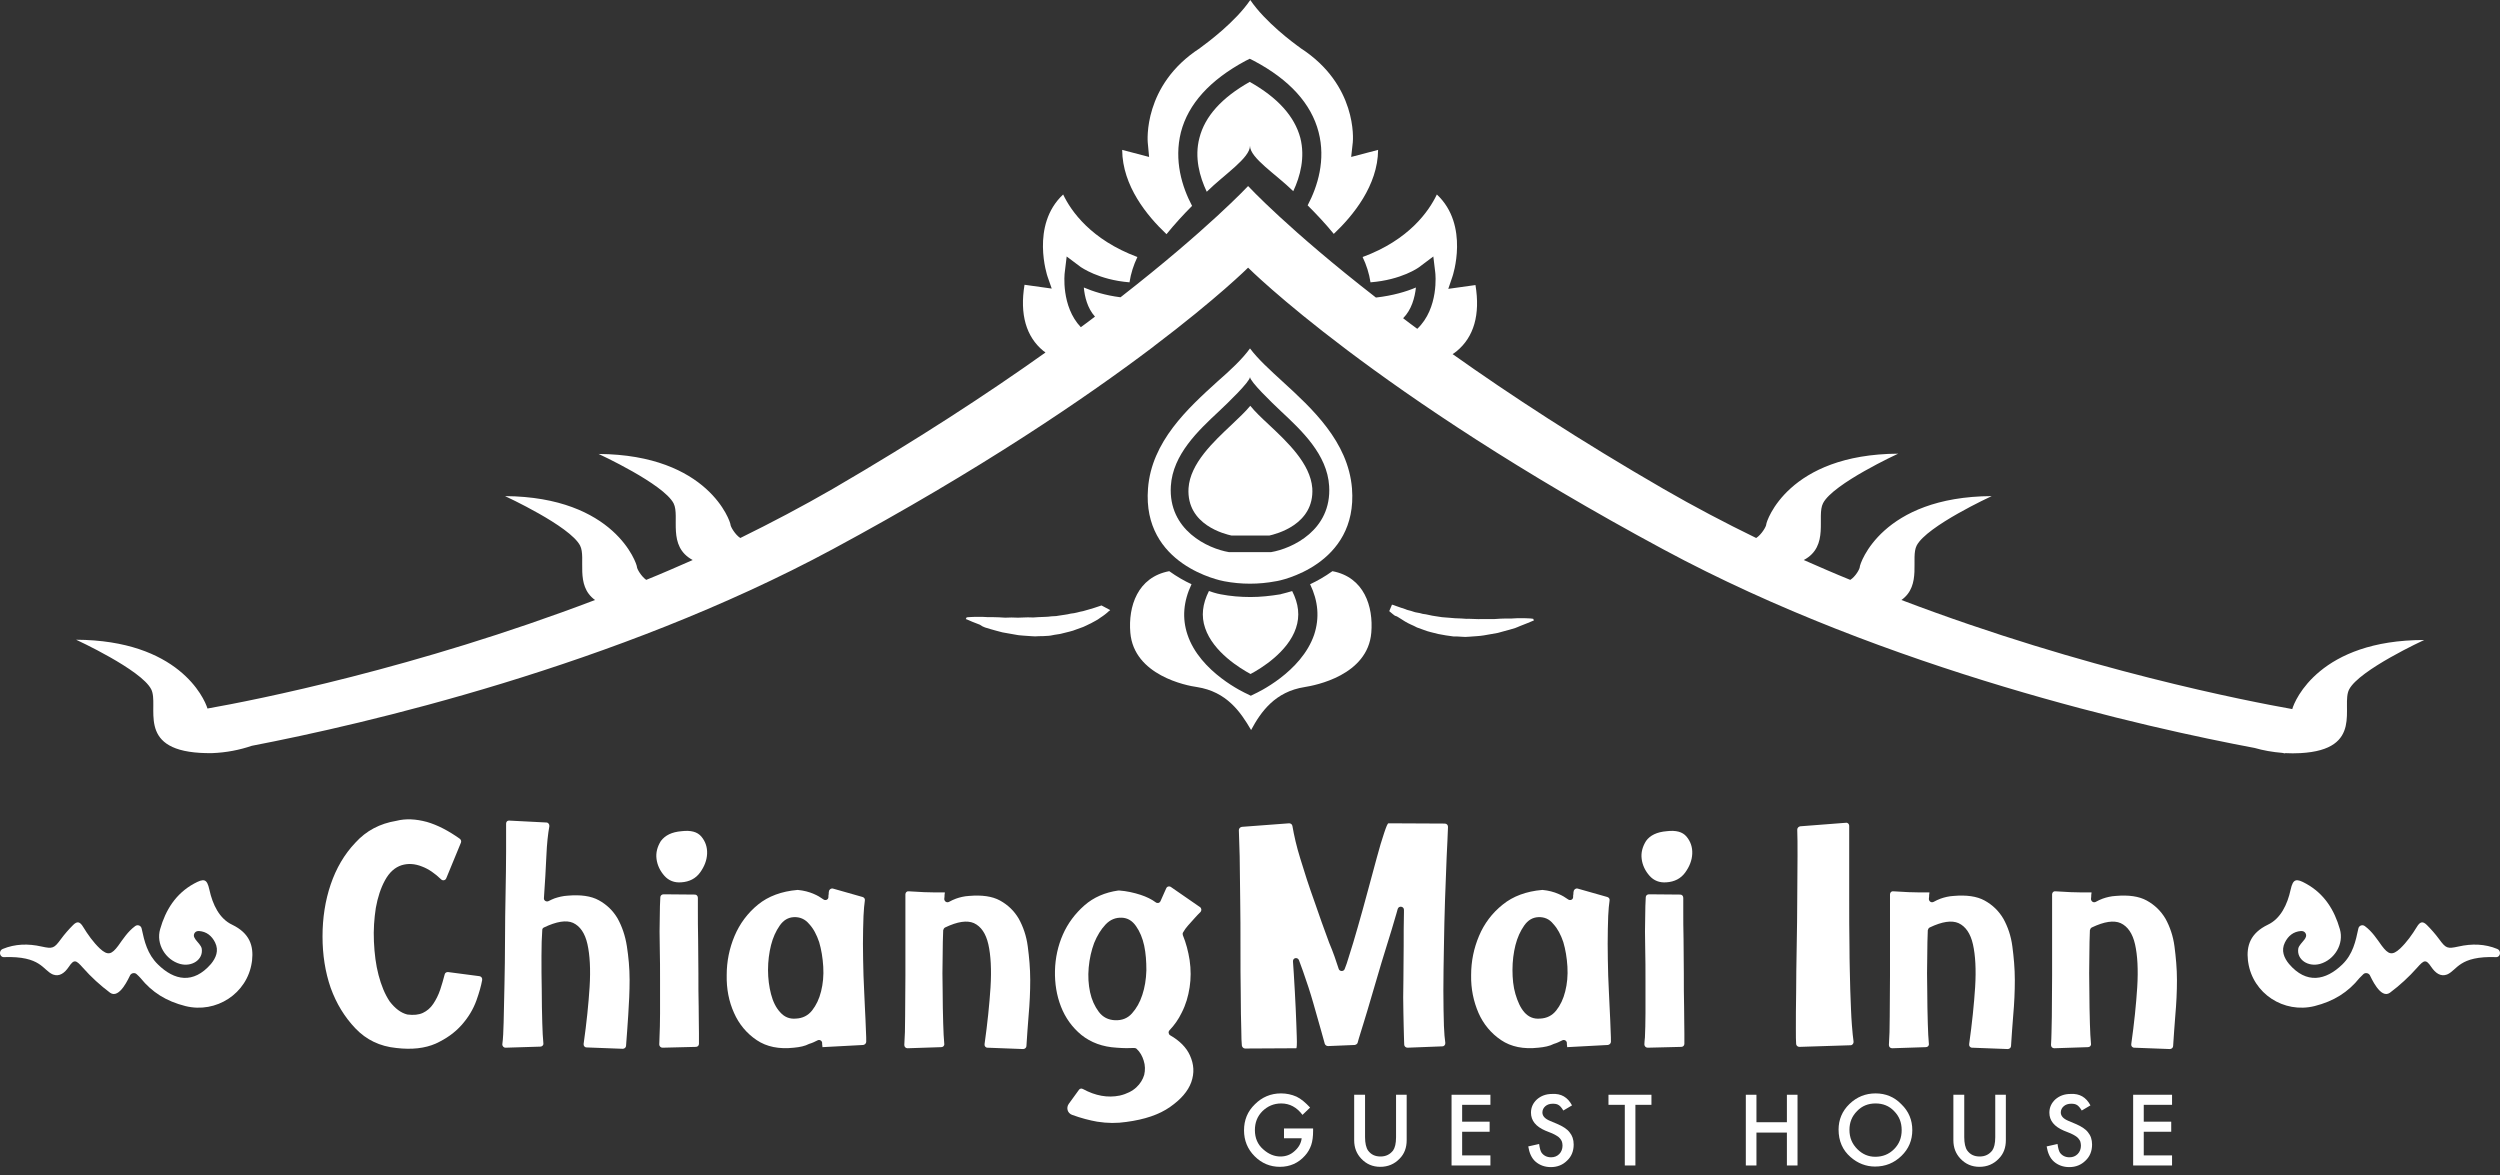
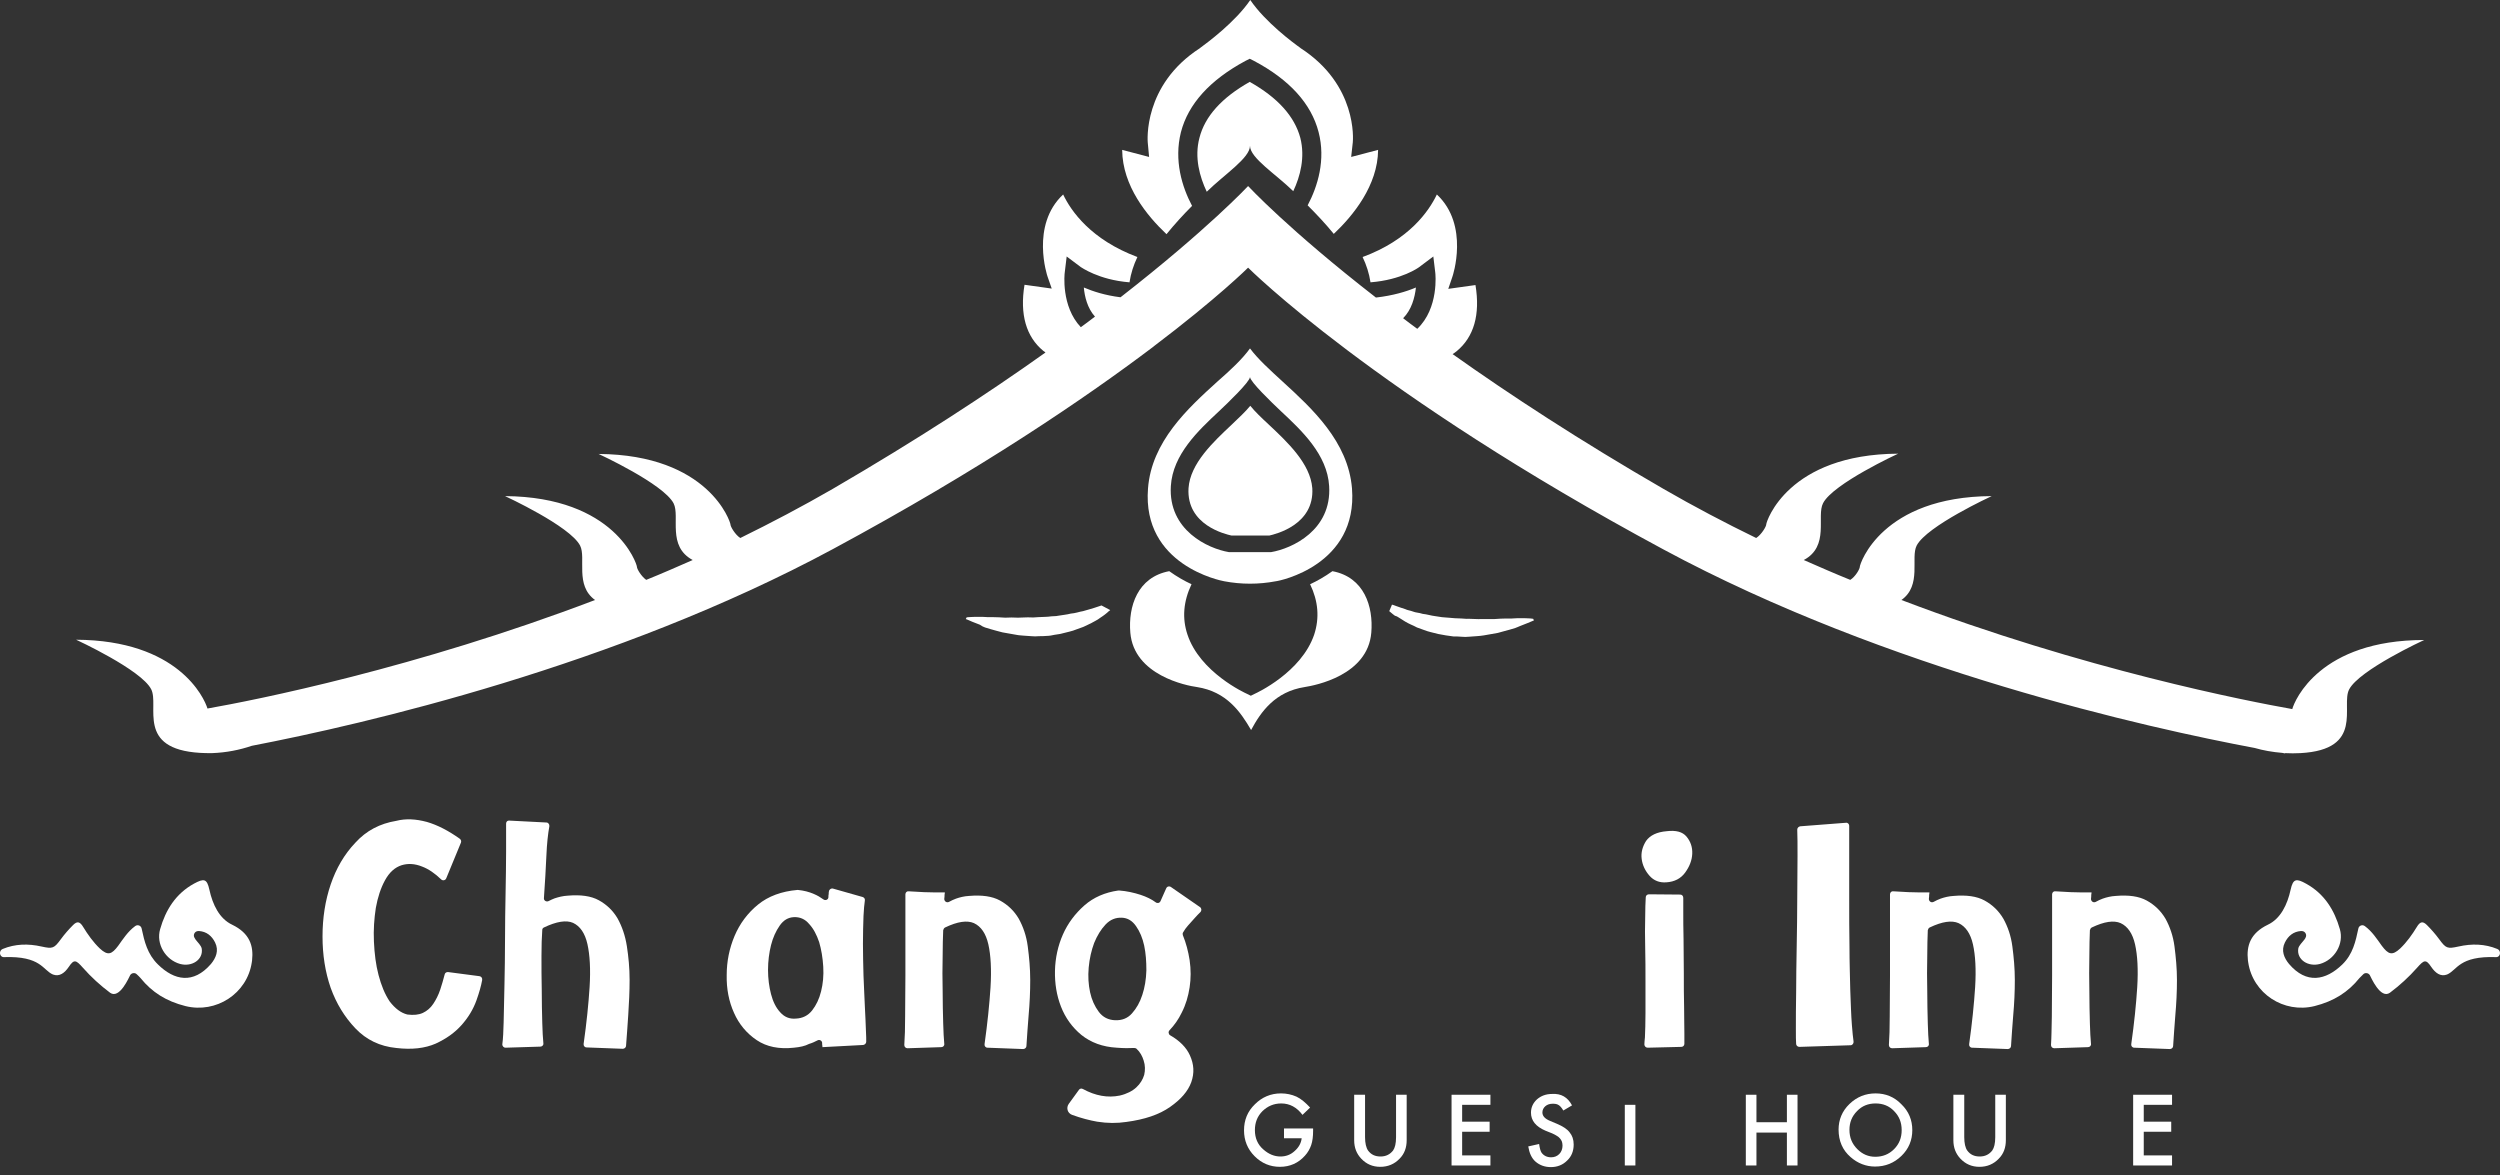
<svg xmlns="http://www.w3.org/2000/svg" width="100" height="47" viewBox="0 0 100 47" fill="none">
  <rect x="0" y="0" width="100" height="47" fill="#333333" stroke="none" />
  <path d="M51.36 45.139H52.524V45.237C52.524 45.455 52.502 45.64 52.448 45.803C52.394 45.955 52.317 46.097 52.198 46.227C51.937 46.521 51.599 46.673 51.197 46.673C50.805 46.673 50.468 46.532 50.185 46.249C49.902 45.966 49.761 45.618 49.761 45.215C49.761 44.802 49.902 44.454 50.196 44.171C50.479 43.888 50.827 43.736 51.24 43.736C51.458 43.736 51.665 43.779 51.86 43.866C52.045 43.953 52.219 44.106 52.404 44.302L52.1 44.595C51.871 44.291 51.588 44.138 51.251 44.138C50.947 44.138 50.707 44.247 50.501 44.443C50.294 44.65 50.196 44.9 50.196 45.205C50.196 45.52 50.305 45.781 50.533 45.977C50.74 46.162 50.968 46.26 51.218 46.26C51.425 46.26 51.621 46.195 51.784 46.042C51.947 45.901 52.045 45.727 52.067 45.531H51.36V45.139Z" fill="white" />
  <path d="M54.602 43.79V45.487C54.602 45.727 54.646 45.912 54.722 46.02C54.841 46.184 55.005 46.26 55.222 46.26C55.44 46.26 55.603 46.173 55.723 46.02C55.799 45.912 55.842 45.738 55.842 45.487V43.79H56.267V45.607C56.267 45.901 56.18 46.151 55.984 46.347C55.777 46.565 55.516 46.673 55.211 46.673C54.907 46.673 54.656 46.565 54.45 46.347C54.265 46.151 54.167 45.912 54.167 45.607V43.79H54.602Z" fill="white" />
  <path d="M59.617 44.193H58.486V44.867H59.585V45.27H58.486V46.216H59.617V46.619H58.062V43.79H59.617V44.193Z" fill="white" />
  <path d="M62.881 44.215L62.533 44.421C62.468 44.312 62.403 44.236 62.348 44.204C62.283 44.16 62.207 44.149 62.109 44.149C61.989 44.149 61.891 44.182 61.815 44.247C61.739 44.312 61.696 44.4 61.696 44.497C61.696 44.639 61.793 44.748 62 44.835L62.283 44.954C62.511 45.052 62.685 45.161 62.783 45.292C62.892 45.422 62.947 45.585 62.947 45.781C62.947 46.042 62.86 46.26 62.685 46.423C62.511 46.597 62.294 46.684 62.033 46.684C61.793 46.684 61.587 46.608 61.423 46.467C61.26 46.325 61.173 46.118 61.13 45.857L61.565 45.759C61.587 45.923 61.619 46.042 61.663 46.108C61.75 46.227 61.88 46.292 62.044 46.292C62.174 46.292 62.283 46.249 62.37 46.162C62.457 46.075 62.501 45.955 62.501 45.825C62.501 45.77 62.49 45.716 62.479 45.672C62.468 45.629 62.435 45.585 62.403 45.542C62.37 45.498 62.327 45.466 62.272 45.433C62.218 45.4 62.163 45.368 62.087 45.335L61.815 45.226C61.434 45.063 61.239 44.824 61.239 44.508C61.239 44.291 61.326 44.117 61.478 43.975C61.641 43.834 61.837 43.758 62.087 43.758C62.446 43.736 62.707 43.888 62.881 44.215Z" fill="white" />
-   <path d="M65.416 44.193V46.619H64.992V44.193H64.339V43.79H66.058V44.193H65.416Z" fill="white" />
+   <path d="M65.416 44.193V46.619H64.992V44.193H64.339V43.79V44.193H65.416Z" fill="white" />
  <path d="M70.258 44.889H71.476V43.79H71.901V46.619H71.476V45.303H70.258V46.619H69.833V43.79H70.258V44.889Z" fill="white" />
  <path d="M73.543 45.183C73.543 44.791 73.685 44.443 73.978 44.16C74.272 43.877 74.62 43.736 75.023 43.736C75.425 43.736 75.774 43.877 76.056 44.171C76.35 44.454 76.492 44.802 76.492 45.205C76.492 45.607 76.35 45.955 76.056 46.238C75.763 46.521 75.415 46.662 75.001 46.662C74.642 46.662 74.305 46.532 74.022 46.282C73.707 46.01 73.543 45.64 73.543 45.183ZM73.978 45.194C73.978 45.509 74.087 45.759 74.294 45.966C74.501 46.173 74.74 46.271 75.012 46.271C75.306 46.271 75.556 46.173 75.763 45.966C75.969 45.759 76.067 45.509 76.067 45.205C76.067 44.9 75.969 44.65 75.763 44.443C75.567 44.236 75.317 44.138 75.023 44.138C74.729 44.138 74.479 44.236 74.283 44.443C74.076 44.65 73.978 44.9 73.978 45.194Z" fill="white" />
  <path d="M78.57 43.79V45.487C78.57 45.727 78.613 45.912 78.689 46.02C78.809 46.184 78.972 46.26 79.19 46.26C79.407 46.26 79.571 46.173 79.69 46.02C79.766 45.912 79.81 45.738 79.81 45.487V43.79H80.234V45.607C80.234 45.901 80.147 46.151 79.951 46.347C79.745 46.565 79.484 46.673 79.179 46.673C78.874 46.673 78.624 46.565 78.417 46.347C78.233 46.151 78.135 45.912 78.135 45.607V43.79H78.57Z" fill="white" />
-   <path d="M83.618 44.215L83.27 44.421C83.204 44.312 83.139 44.236 83.085 44.204C83.019 44.16 82.943 44.149 82.845 44.149C82.726 44.149 82.628 44.182 82.552 44.247C82.475 44.312 82.432 44.4 82.432 44.497C82.432 44.639 82.53 44.748 82.737 44.835L83.019 44.954C83.248 45.052 83.422 45.161 83.52 45.292C83.629 45.422 83.683 45.585 83.683 45.781C83.683 46.042 83.596 46.26 83.422 46.423C83.248 46.597 83.03 46.684 82.769 46.684C82.53 46.684 82.323 46.608 82.16 46.467C81.997 46.325 81.91 46.118 81.866 45.857L82.301 45.759C82.323 45.923 82.356 46.042 82.399 46.108C82.486 46.227 82.617 46.292 82.78 46.292C82.911 46.292 83.019 46.249 83.106 46.162C83.194 46.075 83.237 45.955 83.237 45.825C83.237 45.77 83.226 45.716 83.215 45.672C83.204 45.629 83.172 45.585 83.139 45.542C83.106 45.498 83.063 45.466 83.009 45.433C82.954 45.4 82.9 45.368 82.824 45.335L82.552 45.226C82.171 45.063 81.975 44.824 81.975 44.508C81.975 44.291 82.062 44.117 82.214 43.975C82.378 43.834 82.573 43.758 82.824 43.758C83.183 43.736 83.444 43.888 83.618 44.215Z" fill="white" />
  <path d="M86.882 44.193H85.75V44.867H86.849V45.27H85.75V46.216H86.882V46.619H85.326V43.79H86.882V44.193Z" fill="white" />
  <path d="M16.295 40.581C16.545 40.613 16.752 40.592 16.915 40.516C17.078 40.439 17.22 40.32 17.329 40.156C17.438 39.993 17.535 39.808 17.611 39.58C17.677 39.384 17.731 39.188 17.786 38.981C17.797 38.916 17.862 38.873 17.927 38.883L19.178 39.047C19.254 39.058 19.298 39.123 19.287 39.199C19.244 39.438 19.167 39.71 19.058 40.015C18.928 40.374 18.732 40.7 18.46 41.005C18.188 41.31 17.851 41.549 17.427 41.745C17.002 41.93 16.48 41.995 15.849 41.919C15.196 41.854 14.652 41.593 14.217 41.136C13.782 40.679 13.456 40.146 13.227 39.514C13.009 38.883 12.901 38.198 12.901 37.458C12.901 36.718 13.009 36.022 13.227 35.38C13.445 34.738 13.771 34.173 14.217 33.705C14.652 33.226 15.196 32.943 15.849 32.834C16.23 32.737 16.632 32.758 17.078 32.878C17.492 32.998 17.938 33.226 18.395 33.553C18.438 33.585 18.46 33.651 18.438 33.705L17.851 35.13C17.818 35.217 17.709 35.239 17.644 35.174C17.394 34.934 17.144 34.76 16.883 34.662C16.589 34.543 16.317 34.532 16.067 34.608C15.795 34.695 15.577 34.891 15.403 35.206C15.229 35.522 15.109 35.892 15.033 36.316C14.968 36.74 14.935 37.186 14.957 37.665C14.979 38.144 15.033 38.59 15.142 39.003C15.251 39.417 15.392 39.765 15.588 40.059C15.806 40.341 16.034 40.516 16.295 40.581Z" fill="white" />
  <path d="M20.146 40.885C20.157 40.439 20.168 39.928 20.179 39.362C20.19 38.797 20.201 38.209 20.201 37.578C20.201 36.947 20.212 36.338 20.223 35.739C20.233 35.141 20.244 34.586 20.244 34.075V32.943C20.244 32.867 20.299 32.813 20.375 32.824L21.855 32.9C21.931 32.9 21.985 32.976 21.974 33.052C21.92 33.346 21.876 33.737 21.855 34.238C21.833 34.749 21.8 35.304 21.757 35.924C21.746 36.022 21.855 36.087 21.942 36.044C22.018 36.001 22.105 35.968 22.181 35.935C22.344 35.881 22.518 35.837 22.714 35.826C23.225 35.783 23.639 35.837 23.954 36.011C24.27 36.185 24.52 36.425 24.705 36.74C24.879 37.056 25.01 37.426 25.075 37.85C25.14 38.274 25.184 38.72 25.184 39.188C25.184 39.656 25.162 40.124 25.129 40.613C25.097 41.049 25.075 41.451 25.042 41.832C25.042 41.897 24.977 41.952 24.912 41.952L23.465 41.897C23.389 41.897 23.334 41.832 23.345 41.756C23.465 40.907 23.541 40.157 23.584 39.482C23.628 38.775 23.595 38.198 23.497 37.763C23.399 37.328 23.204 37.045 22.921 36.914C22.649 36.795 22.257 36.86 21.757 37.099C21.713 37.121 21.691 37.154 21.691 37.197C21.67 37.48 21.659 37.828 21.659 38.242C21.659 38.688 21.659 39.145 21.67 39.612C21.67 40.069 21.68 40.505 21.691 40.918C21.702 41.255 21.713 41.527 21.735 41.734C21.746 41.81 21.68 41.865 21.615 41.865L20.223 41.908C20.146 41.908 20.092 41.843 20.092 41.778C20.125 41.549 20.136 41.244 20.146 40.885Z" fill="white" />
-   <path d="M27.262 33.248C27.632 33.204 27.893 33.27 28.056 33.465C28.219 33.661 28.295 33.89 28.284 34.151C28.273 34.412 28.176 34.662 28.002 34.902C27.827 35.141 27.577 35.272 27.251 35.293C26.979 35.315 26.75 35.228 26.576 35.032C26.402 34.836 26.293 34.608 26.261 34.358C26.228 34.107 26.293 33.868 26.435 33.64C26.609 33.411 26.87 33.281 27.262 33.248ZM26.5 41.908C26.424 41.908 26.37 41.843 26.37 41.778C26.37 41.712 26.38 41.614 26.38 41.495C26.391 41.244 26.402 40.918 26.402 40.537C26.402 40.157 26.402 39.732 26.402 39.264C26.402 38.797 26.402 38.35 26.391 37.904C26.38 37.458 26.38 37.045 26.391 36.675C26.391 36.359 26.402 36.098 26.413 35.892C26.413 35.826 26.468 35.772 26.544 35.772L27.795 35.783C27.86 35.783 27.915 35.837 27.915 35.913V36.436C27.915 36.762 27.915 37.143 27.925 37.567C27.925 37.991 27.936 38.448 27.936 38.927C27.936 39.406 27.936 39.852 27.947 40.265C27.947 40.679 27.958 41.038 27.958 41.331V41.756C27.958 41.821 27.904 41.875 27.838 41.875L26.5 41.908Z" fill="white" />
  <path d="M31.755 41.908C31.168 41.973 30.667 41.875 30.265 41.603C29.862 41.331 29.557 40.962 29.361 40.516C29.155 40.059 29.057 39.558 29.068 39.003C29.068 38.448 29.177 37.926 29.383 37.437C29.59 36.947 29.905 36.523 30.319 36.185C30.732 35.848 31.265 35.652 31.896 35.598C31.907 35.598 31.918 35.598 31.918 35.598C32.147 35.62 32.364 35.674 32.56 35.761C32.691 35.816 32.821 35.892 32.941 35.979C33.017 36.033 33.137 35.99 33.137 35.881C33.137 35.837 33.137 35.794 33.148 35.761C33.148 35.718 33.148 35.685 33.158 35.652C33.169 35.576 33.245 35.522 33.322 35.544L34.508 35.881C34.573 35.903 34.605 35.957 34.594 36.022C34.573 36.175 34.551 36.381 34.54 36.642C34.529 36.969 34.518 37.339 34.518 37.752C34.518 38.166 34.529 38.579 34.54 39.025C34.562 39.46 34.573 39.874 34.594 40.254C34.616 40.635 34.627 40.972 34.638 41.244C34.649 41.429 34.649 41.571 34.649 41.669C34.649 41.734 34.594 41.788 34.529 41.799L32.897 41.886C32.897 41.875 32.897 41.832 32.886 41.767C32.886 41.756 32.886 41.745 32.886 41.723C32.886 41.625 32.778 41.571 32.702 41.614C32.593 41.669 32.484 41.723 32.364 41.756C32.201 41.843 31.994 41.886 31.755 41.908ZM31.755 36.686C31.526 36.697 31.341 36.806 31.189 37.023C31.037 37.241 30.917 37.502 30.841 37.806C30.765 38.111 30.721 38.448 30.721 38.797C30.721 39.145 30.765 39.471 30.841 39.765C30.917 40.059 31.037 40.309 31.211 40.494C31.374 40.679 31.581 40.766 31.831 40.744C32.103 40.733 32.321 40.624 32.484 40.418C32.647 40.211 32.767 39.961 32.843 39.656C32.919 39.351 32.952 39.025 32.93 38.666C32.908 38.307 32.854 37.981 32.767 37.687C32.669 37.393 32.538 37.143 32.364 36.958C32.201 36.762 31.994 36.675 31.755 36.686Z" fill="white" />
  <path d="M36.205 40.668C36.205 40.157 36.216 39.612 36.216 39.036C36.216 38.459 36.216 37.872 36.216 37.273V35.772C36.216 35.696 36.281 35.641 36.346 35.652C36.825 35.685 37.162 35.696 37.369 35.696C37.597 35.696 37.739 35.696 37.793 35.696C37.793 35.707 37.793 35.739 37.782 35.794C37.782 35.826 37.782 35.881 37.771 35.957C37.771 36.055 37.869 36.12 37.956 36.077C38.054 36.022 38.152 35.979 38.239 35.946C38.392 35.892 38.566 35.848 38.761 35.837C39.273 35.794 39.686 35.848 40.002 36.022C40.317 36.196 40.568 36.436 40.752 36.751C40.926 37.067 41.057 37.437 41.111 37.861C41.166 38.285 41.209 38.731 41.209 39.199C41.209 39.667 41.188 40.135 41.144 40.624C41.111 41.059 41.079 41.462 41.057 41.843C41.057 41.908 40.992 41.962 40.926 41.962L39.501 41.908C39.425 41.908 39.371 41.843 39.382 41.767C39.501 40.918 39.577 40.167 39.621 39.493C39.664 38.786 39.632 38.209 39.534 37.774C39.436 37.339 39.24 37.056 38.957 36.925C38.685 36.806 38.304 36.86 37.804 37.099C37.761 37.121 37.739 37.165 37.728 37.208C37.717 37.491 37.706 37.839 37.706 38.252C37.695 38.699 37.695 39.166 37.706 39.623C37.706 40.091 37.717 40.526 37.728 40.94C37.739 41.277 37.75 41.549 37.771 41.756C37.782 41.832 37.717 41.886 37.652 41.886L36.303 41.93C36.227 41.93 36.172 41.875 36.172 41.799C36.194 41.484 36.205 41.114 36.205 40.668Z" fill="white" />
  <path d="M44.669 41.908C44.103 41.876 43.635 41.701 43.255 41.397C42.885 41.092 42.613 40.711 42.439 40.265C42.265 39.819 42.188 39.34 42.199 38.829C42.21 38.318 42.319 37.828 42.515 37.382C42.711 36.936 43.004 36.544 43.374 36.218C43.744 35.892 44.201 35.696 44.734 35.62C44.745 35.62 44.756 35.62 44.767 35.62C45.072 35.642 45.354 35.707 45.626 35.794C45.855 35.87 46.062 35.968 46.236 36.098C46.301 36.142 46.388 36.12 46.421 36.044C46.486 35.903 46.54 35.772 46.595 35.652C46.616 35.609 46.638 35.565 46.649 35.533C46.682 35.456 46.769 35.435 46.834 35.478L47.998 36.283C48.063 36.327 48.074 36.414 48.02 36.479C47.955 36.544 47.878 36.621 47.791 36.719C47.704 36.816 47.617 36.914 47.519 37.023C47.443 37.11 47.378 37.197 47.324 37.295C47.302 37.328 47.302 37.371 47.313 37.404C47.443 37.719 47.53 38.057 47.585 38.405C47.639 38.775 47.639 39.145 47.585 39.493C47.53 39.852 47.432 40.189 47.269 40.505C47.139 40.777 46.975 41.005 46.78 41.212C46.725 41.266 46.736 41.364 46.801 41.408C47.182 41.625 47.454 41.897 47.596 42.213C47.759 42.572 47.781 42.92 47.65 43.29C47.519 43.649 47.237 43.975 46.801 44.28C46.366 44.584 45.79 44.78 45.05 44.878C44.68 44.933 44.299 44.933 43.886 44.867C43.581 44.813 43.244 44.726 42.885 44.595C42.7 44.53 42.635 44.312 42.754 44.149L43.157 43.594C43.189 43.54 43.266 43.529 43.32 43.562C43.82 43.834 44.31 43.921 44.789 43.823C45.072 43.758 45.3 43.638 45.452 43.496C45.605 43.355 45.713 43.181 45.768 42.996C45.811 42.811 45.811 42.615 45.746 42.419C45.692 42.245 45.605 42.082 45.463 41.952C45.441 41.93 45.398 41.919 45.365 41.919C45.191 41.93 44.941 41.93 44.669 41.908ZM44.876 36.708C44.626 36.697 44.408 36.784 44.223 36.98C44.038 37.175 43.886 37.426 43.766 37.719C43.657 38.013 43.581 38.34 43.548 38.699C43.516 39.058 43.538 39.384 43.603 39.689C43.668 39.993 43.788 40.254 43.951 40.472C44.114 40.69 44.332 40.798 44.604 40.809C44.876 40.82 45.104 40.733 45.278 40.537C45.452 40.342 45.594 40.102 45.692 39.797C45.79 39.504 45.844 39.177 45.855 38.818C45.855 38.459 45.833 38.133 45.768 37.828C45.703 37.524 45.594 37.263 45.441 37.045C45.289 36.827 45.104 36.719 44.876 36.708Z" fill="white" />
-   <path d="M53.547 38.753C53.579 38.862 53.743 38.873 53.786 38.764C53.84 38.633 53.895 38.47 53.949 38.285C54.069 37.915 54.189 37.513 54.319 37.056C54.45 36.599 54.58 36.131 54.711 35.641C54.841 35.152 54.961 34.717 55.07 34.314C55.179 33.912 55.277 33.574 55.364 33.324C55.451 33.063 55.505 32.932 55.538 32.932L57.79 32.943C57.866 32.943 57.92 32.998 57.92 33.074C57.91 33.411 57.888 33.803 57.866 34.282C57.844 34.815 57.822 35.38 57.801 36.001C57.779 36.61 57.768 37.23 57.757 37.861C57.746 38.492 57.735 39.079 57.735 39.623C57.735 40.167 57.746 40.635 57.757 41.038C57.768 41.331 57.79 41.56 57.812 41.712C57.822 41.788 57.768 41.854 57.692 41.854L56.299 41.908C56.234 41.908 56.169 41.854 56.169 41.788C56.169 41.712 56.158 41.603 56.158 41.462C56.147 41.212 56.147 40.885 56.136 40.505C56.125 40.124 56.125 39.689 56.136 39.221C56.136 38.753 56.147 38.285 56.147 37.828C56.147 37.371 56.147 36.925 56.158 36.512C56.158 36.468 56.158 36.436 56.158 36.392C56.158 36.251 55.951 36.218 55.908 36.359C55.886 36.425 55.875 36.49 55.853 36.555C55.734 36.969 55.603 37.404 55.462 37.85C55.32 38.296 55.19 38.742 55.059 39.188C54.928 39.634 54.809 40.037 54.7 40.407C54.591 40.777 54.493 41.081 54.417 41.331C54.363 41.495 54.33 41.625 54.308 41.701C54.297 41.756 54.243 41.788 54.189 41.799L53.123 41.843C53.068 41.843 53.014 41.81 52.992 41.756C52.959 41.647 52.916 41.484 52.85 41.244C52.763 40.929 52.655 40.559 52.535 40.135C52.415 39.71 52.274 39.286 52.121 38.851C52.067 38.699 52.013 38.546 51.958 38.405C51.904 38.274 51.708 38.307 51.719 38.459C51.73 38.612 51.741 38.775 51.752 38.949C51.784 39.438 51.806 39.895 51.828 40.341C51.849 40.788 51.86 41.157 51.871 41.473C51.882 41.778 51.871 41.93 51.849 41.93L49.804 41.941C49.739 41.941 49.684 41.886 49.674 41.821C49.663 41.701 49.652 41.495 49.652 41.212C49.641 40.809 49.63 40.32 49.63 39.754C49.619 39.188 49.619 38.568 49.619 37.904C49.619 37.241 49.619 36.599 49.608 35.968C49.597 35.337 49.597 34.771 49.587 34.249C49.576 33.814 49.565 33.465 49.554 33.204C49.554 33.139 49.608 33.085 49.674 33.074L51.567 32.932C51.632 32.932 51.686 32.976 51.697 33.041C51.763 33.422 51.86 33.857 52.013 34.347C52.176 34.891 52.361 35.456 52.568 36.033C52.763 36.61 52.97 37.175 53.166 37.709C53.329 38.089 53.449 38.448 53.547 38.753Z" fill="white" />
-   <path d="M61.532 41.908C60.945 41.973 60.444 41.875 60.042 41.603C59.639 41.331 59.335 40.962 59.139 40.516C58.943 40.059 58.834 39.558 58.845 39.003C58.845 38.448 58.954 37.926 59.161 37.437C59.367 36.947 59.683 36.523 60.107 36.185C60.521 35.848 61.054 35.652 61.685 35.598C61.696 35.598 61.706 35.598 61.706 35.598C61.935 35.62 62.153 35.674 62.348 35.761C62.479 35.816 62.609 35.892 62.729 35.979C62.805 36.033 62.925 35.99 62.925 35.881C62.925 35.837 62.925 35.794 62.936 35.761C62.936 35.718 62.936 35.685 62.947 35.652C62.958 35.576 63.034 35.522 63.11 35.544L64.296 35.881C64.361 35.903 64.394 35.957 64.383 36.022C64.361 36.175 64.339 36.381 64.328 36.642C64.317 36.969 64.307 37.339 64.307 37.752C64.307 38.166 64.317 38.579 64.328 39.025C64.35 39.46 64.361 39.874 64.383 40.254C64.405 40.635 64.415 40.972 64.426 41.244C64.437 41.429 64.437 41.571 64.437 41.669C64.437 41.734 64.383 41.788 64.317 41.799L62.686 41.886C62.686 41.875 62.686 41.832 62.675 41.767C62.675 41.756 62.675 41.745 62.675 41.723C62.675 41.625 62.566 41.571 62.49 41.614C62.381 41.669 62.272 41.723 62.153 41.756C61.989 41.843 61.772 41.886 61.532 41.908ZM61.532 36.686C61.304 36.697 61.119 36.806 60.967 37.023C60.814 37.241 60.695 37.502 60.618 37.806C60.542 38.111 60.499 38.448 60.499 38.797C60.499 39.145 60.531 39.471 60.618 39.765C60.706 40.059 60.814 40.309 60.977 40.494C61.141 40.679 61.347 40.766 61.598 40.744C61.87 40.733 62.087 40.624 62.25 40.418C62.414 40.211 62.533 39.961 62.609 39.656C62.686 39.351 62.718 39.025 62.697 38.666C62.675 38.307 62.62 37.981 62.533 37.687C62.435 37.393 62.305 37.143 62.131 36.958C61.978 36.762 61.772 36.675 61.532 36.686Z" fill="white" />
  <path d="M66.668 33.248C67.037 33.204 67.299 33.27 67.462 33.465C67.625 33.661 67.701 33.89 67.69 34.151C67.679 34.412 67.581 34.662 67.407 34.902C67.233 35.141 66.983 35.272 66.657 35.293C66.385 35.315 66.156 35.228 65.982 35.032C65.808 34.836 65.699 34.608 65.667 34.358C65.634 34.107 65.699 33.868 65.841 33.64C66.004 33.411 66.276 33.281 66.668 33.248ZM65.906 41.908C65.83 41.908 65.775 41.843 65.775 41.778C65.775 41.712 65.786 41.614 65.797 41.495C65.808 41.244 65.819 40.918 65.819 40.537C65.819 40.157 65.819 39.732 65.819 39.264C65.819 38.797 65.819 38.35 65.808 37.904C65.797 37.458 65.797 37.045 65.808 36.675C65.808 36.359 65.819 36.098 65.83 35.892C65.83 35.826 65.884 35.772 65.96 35.772L67.212 35.783C67.277 35.783 67.331 35.837 67.331 35.913V36.436C67.331 36.762 67.331 37.143 67.342 37.567C67.342 37.991 67.353 38.448 67.353 38.927C67.353 39.406 67.353 39.852 67.364 40.265C67.364 40.679 67.375 41.038 67.375 41.331V41.756C67.375 41.821 67.32 41.875 67.255 41.875L65.906 41.908Z" fill="white" />
  <path d="M71.835 41.147C71.835 40.744 71.835 40.265 71.846 39.7C71.846 39.134 71.857 38.525 71.868 37.861C71.879 37.197 71.89 36.555 71.89 35.935C71.89 35.315 71.901 34.749 71.901 34.238C71.901 33.803 71.901 33.444 71.89 33.183C71.89 33.117 71.944 33.063 72.009 33.052L73.837 32.911C73.913 32.9 73.968 32.965 73.968 33.03V34.26C73.968 34.804 73.968 35.38 73.968 36.001C73.968 36.621 73.968 37.241 73.979 37.861C73.979 38.492 74 39.069 74.011 39.612C74.033 40.157 74.044 40.613 74.076 41.005C74.098 41.288 74.12 41.505 74.142 41.658C74.153 41.734 74.098 41.81 74.022 41.81L71.977 41.875C71.912 41.875 71.857 41.832 71.846 41.767C71.835 41.647 71.835 41.44 71.835 41.147Z" fill="white" />
  <path d="M75.589 40.668C75.589 40.157 75.6 39.612 75.6 39.036C75.6 38.459 75.6 37.872 75.6 37.273V35.772C75.6 35.696 75.665 35.641 75.73 35.652C76.209 35.685 76.546 35.696 76.753 35.696C76.981 35.696 77.123 35.696 77.177 35.696C77.177 35.707 77.177 35.739 77.166 35.794C77.166 35.826 77.166 35.881 77.155 35.957C77.155 36.055 77.253 36.12 77.34 36.077C77.438 36.022 77.536 35.979 77.623 35.946C77.776 35.892 77.95 35.848 78.145 35.837C78.657 35.794 79.07 35.848 79.386 36.022C79.701 36.196 79.951 36.436 80.136 36.751C80.311 37.067 80.441 37.437 80.495 37.861C80.55 38.285 80.593 38.731 80.593 39.199C80.593 39.667 80.572 40.135 80.528 40.624C80.495 41.059 80.463 41.462 80.441 41.843C80.441 41.908 80.376 41.962 80.311 41.962L78.885 41.908C78.809 41.908 78.755 41.843 78.766 41.767C78.885 40.918 78.961 40.167 79.005 39.493C79.049 38.786 79.016 38.209 78.918 37.774C78.82 37.339 78.624 37.056 78.341 36.925C78.069 36.806 77.689 36.86 77.188 37.099C77.144 37.121 77.123 37.165 77.112 37.208C77.101 37.491 77.09 37.839 77.09 38.252C77.079 38.699 77.079 39.166 77.09 39.623C77.09 40.091 77.101 40.526 77.112 40.94C77.123 41.277 77.134 41.549 77.155 41.756C77.166 41.832 77.101 41.886 77.036 41.886L75.687 41.93C75.611 41.93 75.556 41.875 75.556 41.799C75.578 41.484 75.589 41.114 75.589 40.668Z" fill="white" />
  <path d="M82.073 40.668C82.073 40.157 82.084 39.612 82.084 39.036C82.084 38.459 82.084 37.872 82.084 37.273V35.772C82.084 35.696 82.149 35.641 82.214 35.652C82.693 35.685 83.03 35.696 83.237 35.696C83.466 35.696 83.607 35.696 83.661 35.696C83.661 35.707 83.661 35.739 83.65 35.794C83.65 35.826 83.65 35.881 83.64 35.957C83.64 36.055 83.737 36.12 83.825 36.077C83.922 36.022 84.02 35.979 84.107 35.946C84.26 35.892 84.434 35.848 84.63 35.837C85.141 35.794 85.554 35.848 85.87 36.022C86.185 36.196 86.436 36.436 86.621 36.751C86.795 37.067 86.925 37.437 86.98 37.861C87.034 38.285 87.078 38.731 87.078 39.199C87.078 39.667 87.056 40.135 87.012 40.624C86.98 41.059 86.947 41.462 86.925 41.843C86.925 41.908 86.86 41.962 86.795 41.962L85.37 41.908C85.293 41.908 85.239 41.843 85.25 41.767C85.37 40.918 85.446 40.167 85.489 39.493C85.533 38.786 85.5 38.209 85.402 37.774C85.304 37.339 85.108 37.056 84.826 36.925C84.553 36.806 84.173 36.86 83.672 37.099C83.629 37.121 83.607 37.165 83.596 37.208C83.585 37.491 83.574 37.839 83.574 38.252C83.564 38.699 83.564 39.166 83.574 39.623C83.574 40.091 83.585 40.526 83.596 40.94C83.607 41.277 83.618 41.549 83.64 41.756C83.65 41.832 83.585 41.886 83.52 41.886L82.171 41.93C82.095 41.93 82.04 41.875 82.04 41.799C82.062 41.484 82.062 41.114 82.073 40.668Z" fill="white" />
  <path d="M94.334 37.143C94.356 37.023 94.497 36.969 94.595 37.045C94.889 37.263 95.074 37.556 95.27 37.828C95.531 38.176 95.683 38.242 96.01 37.937C96.271 37.687 96.488 37.382 96.673 37.078C96.804 36.86 96.913 36.838 97.076 37.001C97.25 37.175 97.413 37.36 97.566 37.567C97.838 37.937 97.892 37.959 98.338 37.861C98.871 37.741 99.393 37.752 99.894 37.959C100.057 38.024 100.024 38.285 99.85 38.285C98.349 38.231 98.294 38.807 97.881 38.981C97.62 39.079 97.413 38.916 97.25 38.677C97.032 38.35 96.956 38.405 96.684 38.709C96.358 39.079 95.988 39.417 95.596 39.71C95.216 39.982 94.835 39.079 94.791 39.003C94.737 38.916 94.606 38.894 94.53 38.971C94.476 39.025 94.432 39.069 94.378 39.123C93.921 39.689 93.355 40.048 92.583 40.243C91.353 40.548 90.113 39.743 89.928 38.492C89.928 38.47 89.917 38.438 89.917 38.416C89.852 37.828 90.015 37.328 90.711 36.99C91.223 36.751 91.495 36.185 91.625 35.587C91.723 35.141 91.854 35.13 92.245 35.348C92.974 35.75 93.377 36.403 93.594 37.165C93.769 37.763 93.377 38.394 92.8 38.557C92.322 38.688 91.865 38.383 91.93 37.948C91.952 37.817 92.093 37.698 92.18 37.578C92.202 37.556 92.213 37.524 92.224 37.502C92.278 37.404 92.224 37.284 92.126 37.252C92.093 37.241 92.071 37.241 92.039 37.241C91.734 37.263 91.527 37.437 91.397 37.698C91.234 38.024 91.364 38.318 91.56 38.557C92.256 39.373 93.029 39.221 93.692 38.579C94.117 38.166 94.225 37.654 94.334 37.143Z" fill="white" />
  <path d="M5.666 37.143C5.644 37.023 5.503 36.969 5.405 37.045C5.111 37.263 4.926 37.556 4.73 37.828C4.469 38.176 4.317 38.242 3.99 37.937C3.729 37.687 3.512 37.382 3.327 37.078C3.196 36.86 3.087 36.838 2.924 37.001C2.75 37.175 2.587 37.36 2.435 37.567C2.163 37.937 2.108 37.959 1.662 37.861C1.129 37.741 0.607 37.752 0.106 37.959C-0.057 38.024 -0.024 38.285 0.15 38.285C1.651 38.231 1.706 38.807 2.119 38.981C2.38 39.079 2.587 38.916 2.75 38.677C2.968 38.35 3.044 38.405 3.316 38.709C3.642 39.079 4.012 39.417 4.404 39.71C4.785 39.982 5.165 39.079 5.209 39.003C5.263 38.916 5.394 38.894 5.47 38.971C5.524 39.025 5.579 39.069 5.622 39.123C6.079 39.689 6.645 40.048 7.417 40.243C8.647 40.548 9.887 39.743 10.072 38.492C10.072 38.47 10.083 38.438 10.083 38.416C10.148 37.828 9.985 37.328 9.289 36.99C8.777 36.751 8.505 36.185 8.375 35.587C8.277 35.141 8.157 35.13 7.755 35.348C7.026 35.75 6.623 36.403 6.406 37.165C6.232 37.763 6.623 38.394 7.2 38.557C7.678 38.688 8.135 38.383 8.07 37.948C8.048 37.817 7.907 37.698 7.82 37.578C7.809 37.556 7.787 37.524 7.776 37.502C7.722 37.404 7.776 37.284 7.874 37.252C7.907 37.241 7.929 37.241 7.961 37.241C8.266 37.263 8.473 37.437 8.603 37.698C8.766 38.024 8.636 38.318 8.44 38.557C7.733 39.373 6.971 39.221 6.319 38.579C5.894 38.166 5.775 37.654 5.666 37.143Z" fill="white" />
  <path d="M91.691 28.363C89.972 28.058 83.4 26.796 76.057 24C76.883 23.413 76.416 22.314 76.666 21.824C77.068 21.041 79.669 19.844 79.669 19.844C75.262 19.866 74.392 22.553 74.392 22.673C74.392 22.76 74.218 23.065 74.011 23.195C73.391 22.945 72.771 22.673 72.151 22.401C73.195 21.846 72.651 20.649 72.923 20.127C73.326 19.344 75.926 18.147 75.926 18.147C71.52 18.169 70.65 20.856 70.65 20.976C70.65 21.063 70.454 21.389 70.247 21.52C68.996 20.911 67.755 20.258 66.548 19.561C63.197 17.625 60.39 15.786 58.105 14.165C58.16 14.122 58.225 14.089 58.269 14.046C58.954 13.48 59.215 12.588 59.019 11.402L57.931 11.554L58.094 11.075C58.105 11.054 58.791 9.008 57.474 7.779C57.159 8.443 56.365 9.596 54.504 10.281C54.657 10.597 54.765 10.934 54.82 11.293C56.071 11.195 56.756 10.695 56.767 10.684L57.333 10.259L57.409 10.89C57.42 10.945 57.561 12.327 56.691 13.153C56.495 13.012 56.31 12.871 56.125 12.729C56.463 12.392 56.593 11.902 56.637 11.5C56.256 11.663 55.712 11.826 55.037 11.902C51.534 9.182 49.924 7.442 49.924 7.442C49.924 7.442 48.314 9.171 44.821 11.891C44.201 11.815 43.712 11.652 43.353 11.5C43.385 11.859 43.494 12.327 43.799 12.664C43.614 12.805 43.429 12.947 43.233 13.088C42.439 12.25 42.58 10.945 42.591 10.89L42.667 10.259L43.233 10.684C43.244 10.684 43.94 11.195 45.18 11.293C45.235 10.934 45.344 10.597 45.496 10.281C43.636 9.585 42.841 8.443 42.526 7.779C41.209 9.008 41.895 11.054 41.906 11.075L42.069 11.543L40.981 11.391C40.785 12.577 41.046 13.469 41.732 14.035C41.764 14.056 41.797 14.078 41.819 14.1C39.512 15.743 36.684 17.592 33.3 19.561C32.092 20.258 30.852 20.911 29.612 21.52C29.405 21.389 29.22 21.063 29.22 20.987C29.22 20.878 28.35 18.191 23.944 18.158C23.944 18.158 26.544 19.355 26.946 20.138C27.207 20.66 26.674 21.846 27.708 22.401C27.088 22.673 26.468 22.945 25.848 23.195C25.652 23.054 25.477 22.76 25.477 22.673C25.477 22.564 24.607 19.877 20.201 19.844C20.201 19.844 22.801 21.041 23.204 21.824C23.454 22.314 22.986 23.413 23.802 24C16.633 26.731 10.213 28.004 8.299 28.341C8.168 27.906 7.124 25.61 3.044 25.589C3.044 25.589 5.644 26.785 6.047 27.569C6.384 28.222 5.427 29.962 8.005 30.115C8.157 30.125 8.31 30.125 8.462 30.125C8.473 30.125 8.484 30.125 8.484 30.125C9.06 30.104 9.593 29.995 10.072 29.832C14.533 28.972 24.607 26.655 33.311 21.966C39.208 18.789 43.407 15.928 46.116 13.882C46.127 13.882 46.138 13.871 46.138 13.871C46.138 13.871 46.138 13.871 46.127 13.871C48.716 11.913 49.924 10.706 49.924 10.706C49.924 10.706 54.95 15.743 66.537 21.977C75.524 26.818 85.957 29.125 90.189 29.919C90.526 30.017 90.896 30.082 91.288 30.115C91.321 30.125 91.364 30.125 91.397 30.136L91.408 30.125C91.603 30.136 91.81 30.136 92.017 30.125C94.585 29.984 93.627 28.233 93.964 27.58C94.367 26.796 96.967 25.6 96.967 25.6C92.8 25.6 91.788 28.004 91.691 28.363Z" fill="white" />
  <path d="M46.66 9.367C46.986 8.965 47.335 8.584 47.683 8.236C47.28 7.474 46.954 6.419 47.237 5.287C47.53 4.156 48.401 3.199 49.815 2.437L49.989 2.35L50.163 2.437C51.578 3.188 52.448 4.145 52.742 5.277C53.035 6.397 52.709 7.452 52.306 8.214C52.655 8.562 53.014 8.943 53.351 9.356C54.123 8.627 55.113 7.42 55.124 5.995L54.047 6.278L54.112 5.69C54.123 5.592 54.297 3.394 52.024 1.926L52.013 1.915C51.719 1.708 50.609 0.881 50.011 0C49.413 0.881 48.292 1.708 48.009 1.915L47.998 1.926C45.703 3.405 45.909 5.668 45.909 5.69L45.964 6.278L44.887 5.995C44.898 7.442 45.888 8.638 46.66 9.367Z" fill="white" />
  <path d="M49.989 3.275C48.869 3.906 48.194 4.656 47.977 5.516C47.77 6.299 47.987 7.072 48.27 7.67C48.977 6.974 50 6.321 50 5.831C50 6.321 51.034 6.963 51.73 7.648C52.013 7.05 52.209 6.288 52.013 5.516C51.784 4.656 51.11 3.906 49.989 3.275Z" fill="white" />
-   <path d="M50.022 23.881C49.619 23.881 49.217 23.848 48.825 23.772C48.814 23.772 48.64 23.739 48.357 23.641C48.096 24.163 48.042 24.642 48.205 25.121C48.531 26.089 49.619 26.742 50.022 26.96C50.435 26.742 51.523 26.078 51.839 25.121C52.002 24.642 51.947 24.153 51.686 23.641C51.414 23.728 51.229 23.761 51.219 23.772C50.816 23.837 50.424 23.881 50.022 23.881Z" fill="white" />
  <path d="M52.187 27.482C52.611 27.416 54.711 27.014 54.852 25.306C54.939 24.262 54.569 23.087 53.297 22.847C52.992 23.065 52.687 23.239 52.404 23.369C52.731 24.044 52.785 24.718 52.568 25.382C52.056 26.894 50.261 27.721 50.185 27.754L50.033 27.83L49.88 27.754C49.804 27.721 47.998 26.894 47.498 25.382C47.28 24.729 47.335 24.055 47.661 23.369C47.378 23.239 47.074 23.065 46.769 22.847C45.496 23.087 45.126 24.262 45.213 25.306C45.355 27.014 47.465 27.427 47.879 27.482C49.064 27.667 49.619 28.472 50.044 29.201C50.435 28.472 51.001 27.667 52.187 27.482Z" fill="white" />
  <path d="M55.995 24.729C56.06 24.773 56.125 24.816 56.202 24.86C56.278 24.903 56.354 24.947 56.43 24.979C56.517 25.012 56.593 25.056 56.68 25.099C56.767 25.132 56.854 25.164 56.952 25.197C57.137 25.273 57.333 25.306 57.529 25.36C57.627 25.382 57.736 25.393 57.833 25.415C57.931 25.425 58.04 25.447 58.138 25.458C58.236 25.458 58.345 25.458 58.453 25.469C58.562 25.48 58.66 25.48 58.758 25.469C58.856 25.458 58.965 25.458 59.063 25.447C59.161 25.436 59.259 25.436 59.356 25.415C59.552 25.382 59.737 25.349 59.911 25.317C60.086 25.273 60.249 25.219 60.39 25.186C60.466 25.164 60.532 25.143 60.608 25.121C60.673 25.099 60.738 25.067 60.793 25.045C60.912 25.001 61.01 24.958 61.097 24.925C61.261 24.86 61.358 24.816 61.358 24.816L61.326 24.751C61.326 24.751 61.293 24.751 61.239 24.74C61.184 24.74 61.108 24.729 61.01 24.729C60.912 24.729 60.803 24.729 60.673 24.729C60.608 24.729 60.542 24.74 60.477 24.74C60.401 24.74 60.336 24.74 60.26 24.74C60.107 24.74 59.944 24.751 59.781 24.762C59.618 24.762 59.444 24.762 59.27 24.762C59.095 24.773 58.91 24.751 58.736 24.751C58.649 24.762 58.551 24.74 58.464 24.74C58.377 24.74 58.279 24.729 58.192 24.729C58.105 24.729 58.018 24.707 57.931 24.707C57.844 24.697 57.746 24.697 57.67 24.686C57.496 24.653 57.322 24.642 57.159 24.599C57.072 24.577 56.996 24.566 56.909 24.555C56.833 24.533 56.756 24.512 56.669 24.501C56.582 24.49 56.517 24.457 56.441 24.436C56.365 24.414 56.288 24.403 56.223 24.37C56.158 24.348 56.093 24.327 56.027 24.305C55.962 24.283 55.908 24.261 55.842 24.24C55.777 24.218 55.734 24.196 55.679 24.185L55.57 24.446C55.592 24.468 55.614 24.479 55.636 24.501C55.69 24.544 55.734 24.588 55.799 24.631C55.864 24.642 55.929 24.686 55.995 24.729Z" fill="white" />
  <path d="M39.403 25.099C39.469 25.121 39.545 25.143 39.621 25.165C39.773 25.208 39.926 25.252 40.1 25.295C40.274 25.328 40.459 25.36 40.654 25.393C40.752 25.415 40.85 25.415 40.948 25.426C41.046 25.436 41.144 25.436 41.253 25.447C41.351 25.458 41.46 25.458 41.557 25.447C41.655 25.447 41.764 25.447 41.873 25.436C41.971 25.436 42.08 25.415 42.178 25.393C42.276 25.371 42.384 25.371 42.482 25.339C42.678 25.284 42.885 25.252 43.059 25.175C43.146 25.143 43.244 25.11 43.331 25.077C43.418 25.034 43.505 25.001 43.581 24.958C43.668 24.925 43.733 24.871 43.81 24.838C43.886 24.795 43.951 24.762 44.016 24.707C44.082 24.664 44.147 24.62 44.201 24.577C44.256 24.534 44.31 24.49 44.354 24.446C44.375 24.436 44.386 24.425 44.408 24.403L44.06 24.218C44.027 24.229 43.995 24.24 43.962 24.251C43.897 24.272 43.831 24.294 43.766 24.316C43.701 24.338 43.625 24.359 43.548 24.381C43.472 24.403 43.407 24.425 43.32 24.446C43.244 24.457 43.168 24.479 43.081 24.501C43.005 24.523 42.917 24.534 42.83 24.544C42.667 24.588 42.493 24.599 42.319 24.631C42.232 24.653 42.145 24.642 42.058 24.653C41.971 24.664 41.884 24.675 41.797 24.675C41.71 24.675 41.612 24.686 41.525 24.686C41.438 24.686 41.34 24.707 41.253 24.697C41.068 24.686 40.894 24.707 40.72 24.707C40.546 24.697 40.372 24.697 40.209 24.707C40.045 24.697 39.882 24.686 39.73 24.686C39.654 24.686 39.577 24.686 39.512 24.686C39.447 24.686 39.382 24.675 39.316 24.675C39.186 24.675 39.077 24.675 38.979 24.675C38.881 24.675 38.805 24.686 38.751 24.686C38.696 24.686 38.664 24.697 38.664 24.697L38.631 24.762C38.631 24.762 38.729 24.795 38.892 24.871C38.979 24.903 39.077 24.947 39.197 24.99C39.273 25.045 39.338 25.077 39.403 25.099Z" fill="white" />
  <path d="M50.751 16.983C50.457 16.711 50.207 16.472 50.011 16.232C49.815 16.472 49.554 16.711 49.271 16.983C48.531 17.679 47.607 18.539 47.541 19.529C47.454 21.008 49.021 21.367 49.26 21.422H50.773C51.012 21.367 52.579 20.997 52.492 19.529C52.415 18.539 51.491 17.679 50.751 16.983Z" fill="white" />
  <path d="M54.08 19.54C53.928 17.658 52.47 16.33 51.306 15.264C50.794 14.796 50.316 14.361 50 13.937C49.685 14.372 49.217 14.807 48.694 15.264C47.52 16.33 46.062 17.658 45.92 19.54C45.681 22.608 48.836 23.228 48.967 23.25C49.652 23.38 50.348 23.38 51.034 23.25C51.175 23.239 54.319 22.608 54.08 19.54ZM50.838 22.086H50.805H49.162C48.314 21.944 46.725 21.204 46.834 19.442C46.91 18.18 47.933 17.222 48.76 16.45C49.119 16.113 50 15.264 50 15.079C50 15.264 50.881 16.113 51.24 16.45C52.067 17.222 53.09 18.18 53.166 19.442C53.275 21.204 51.686 21.944 50.838 22.086Z" fill="white" />
</svg>